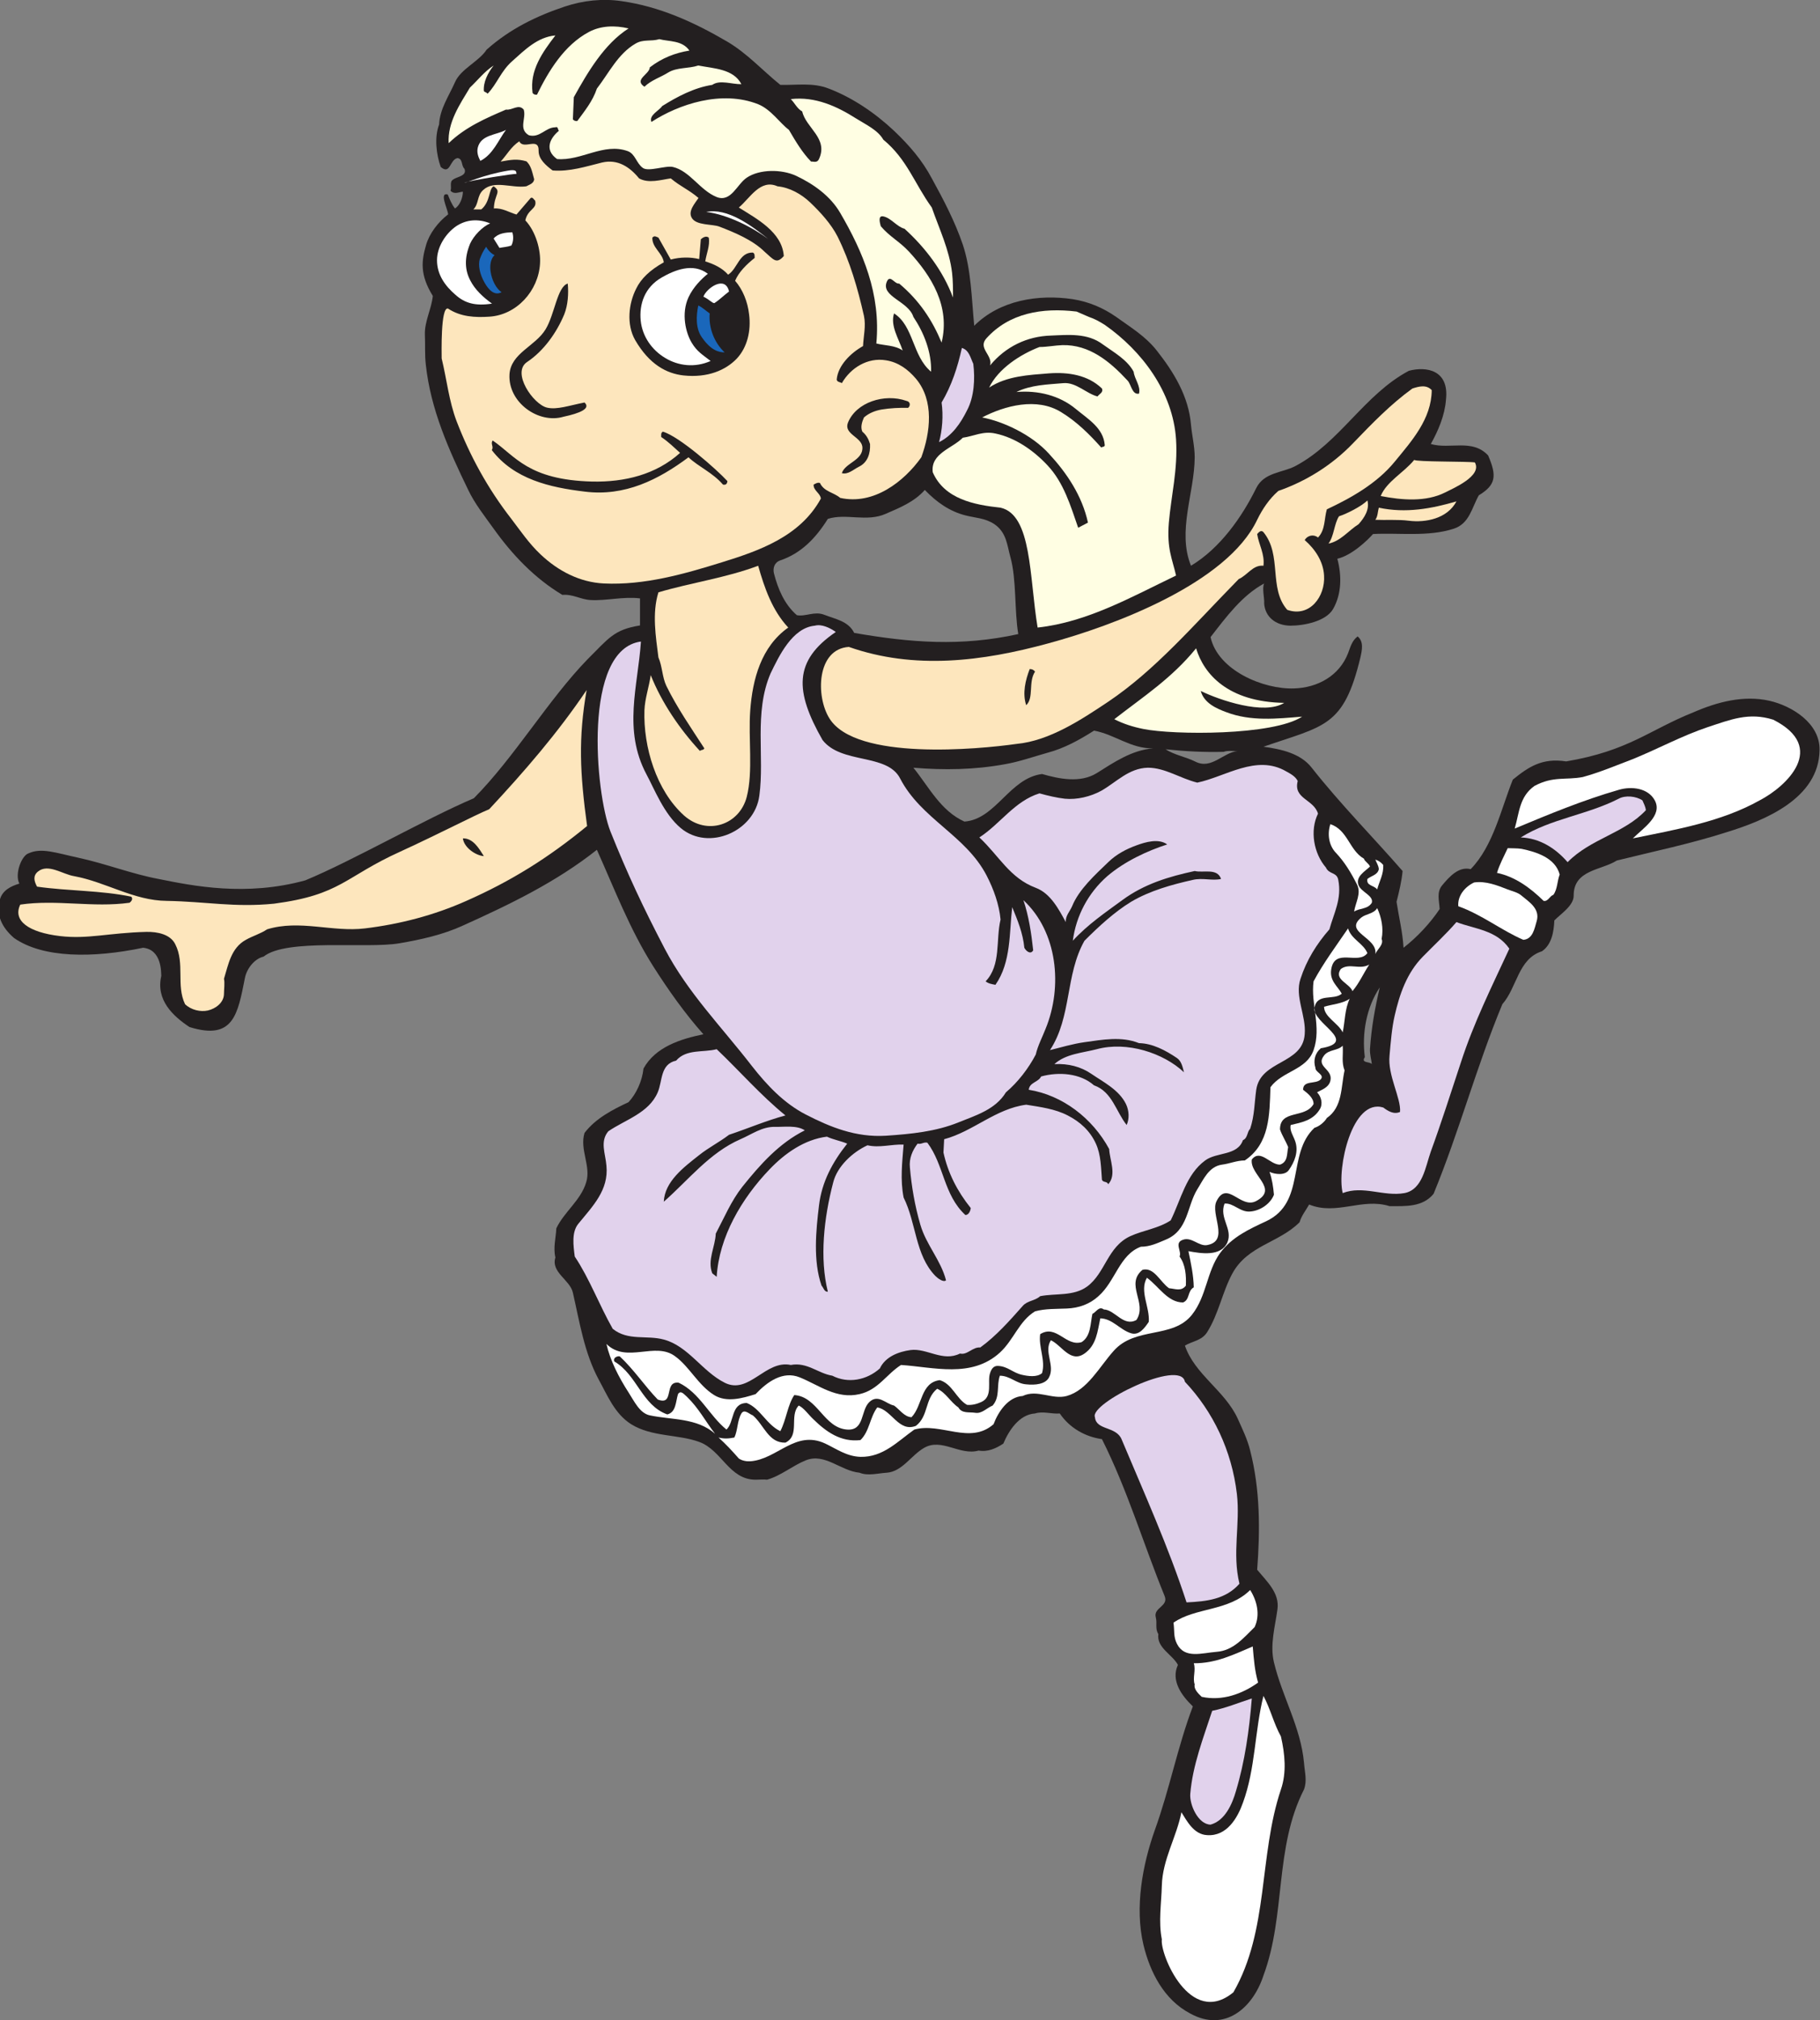
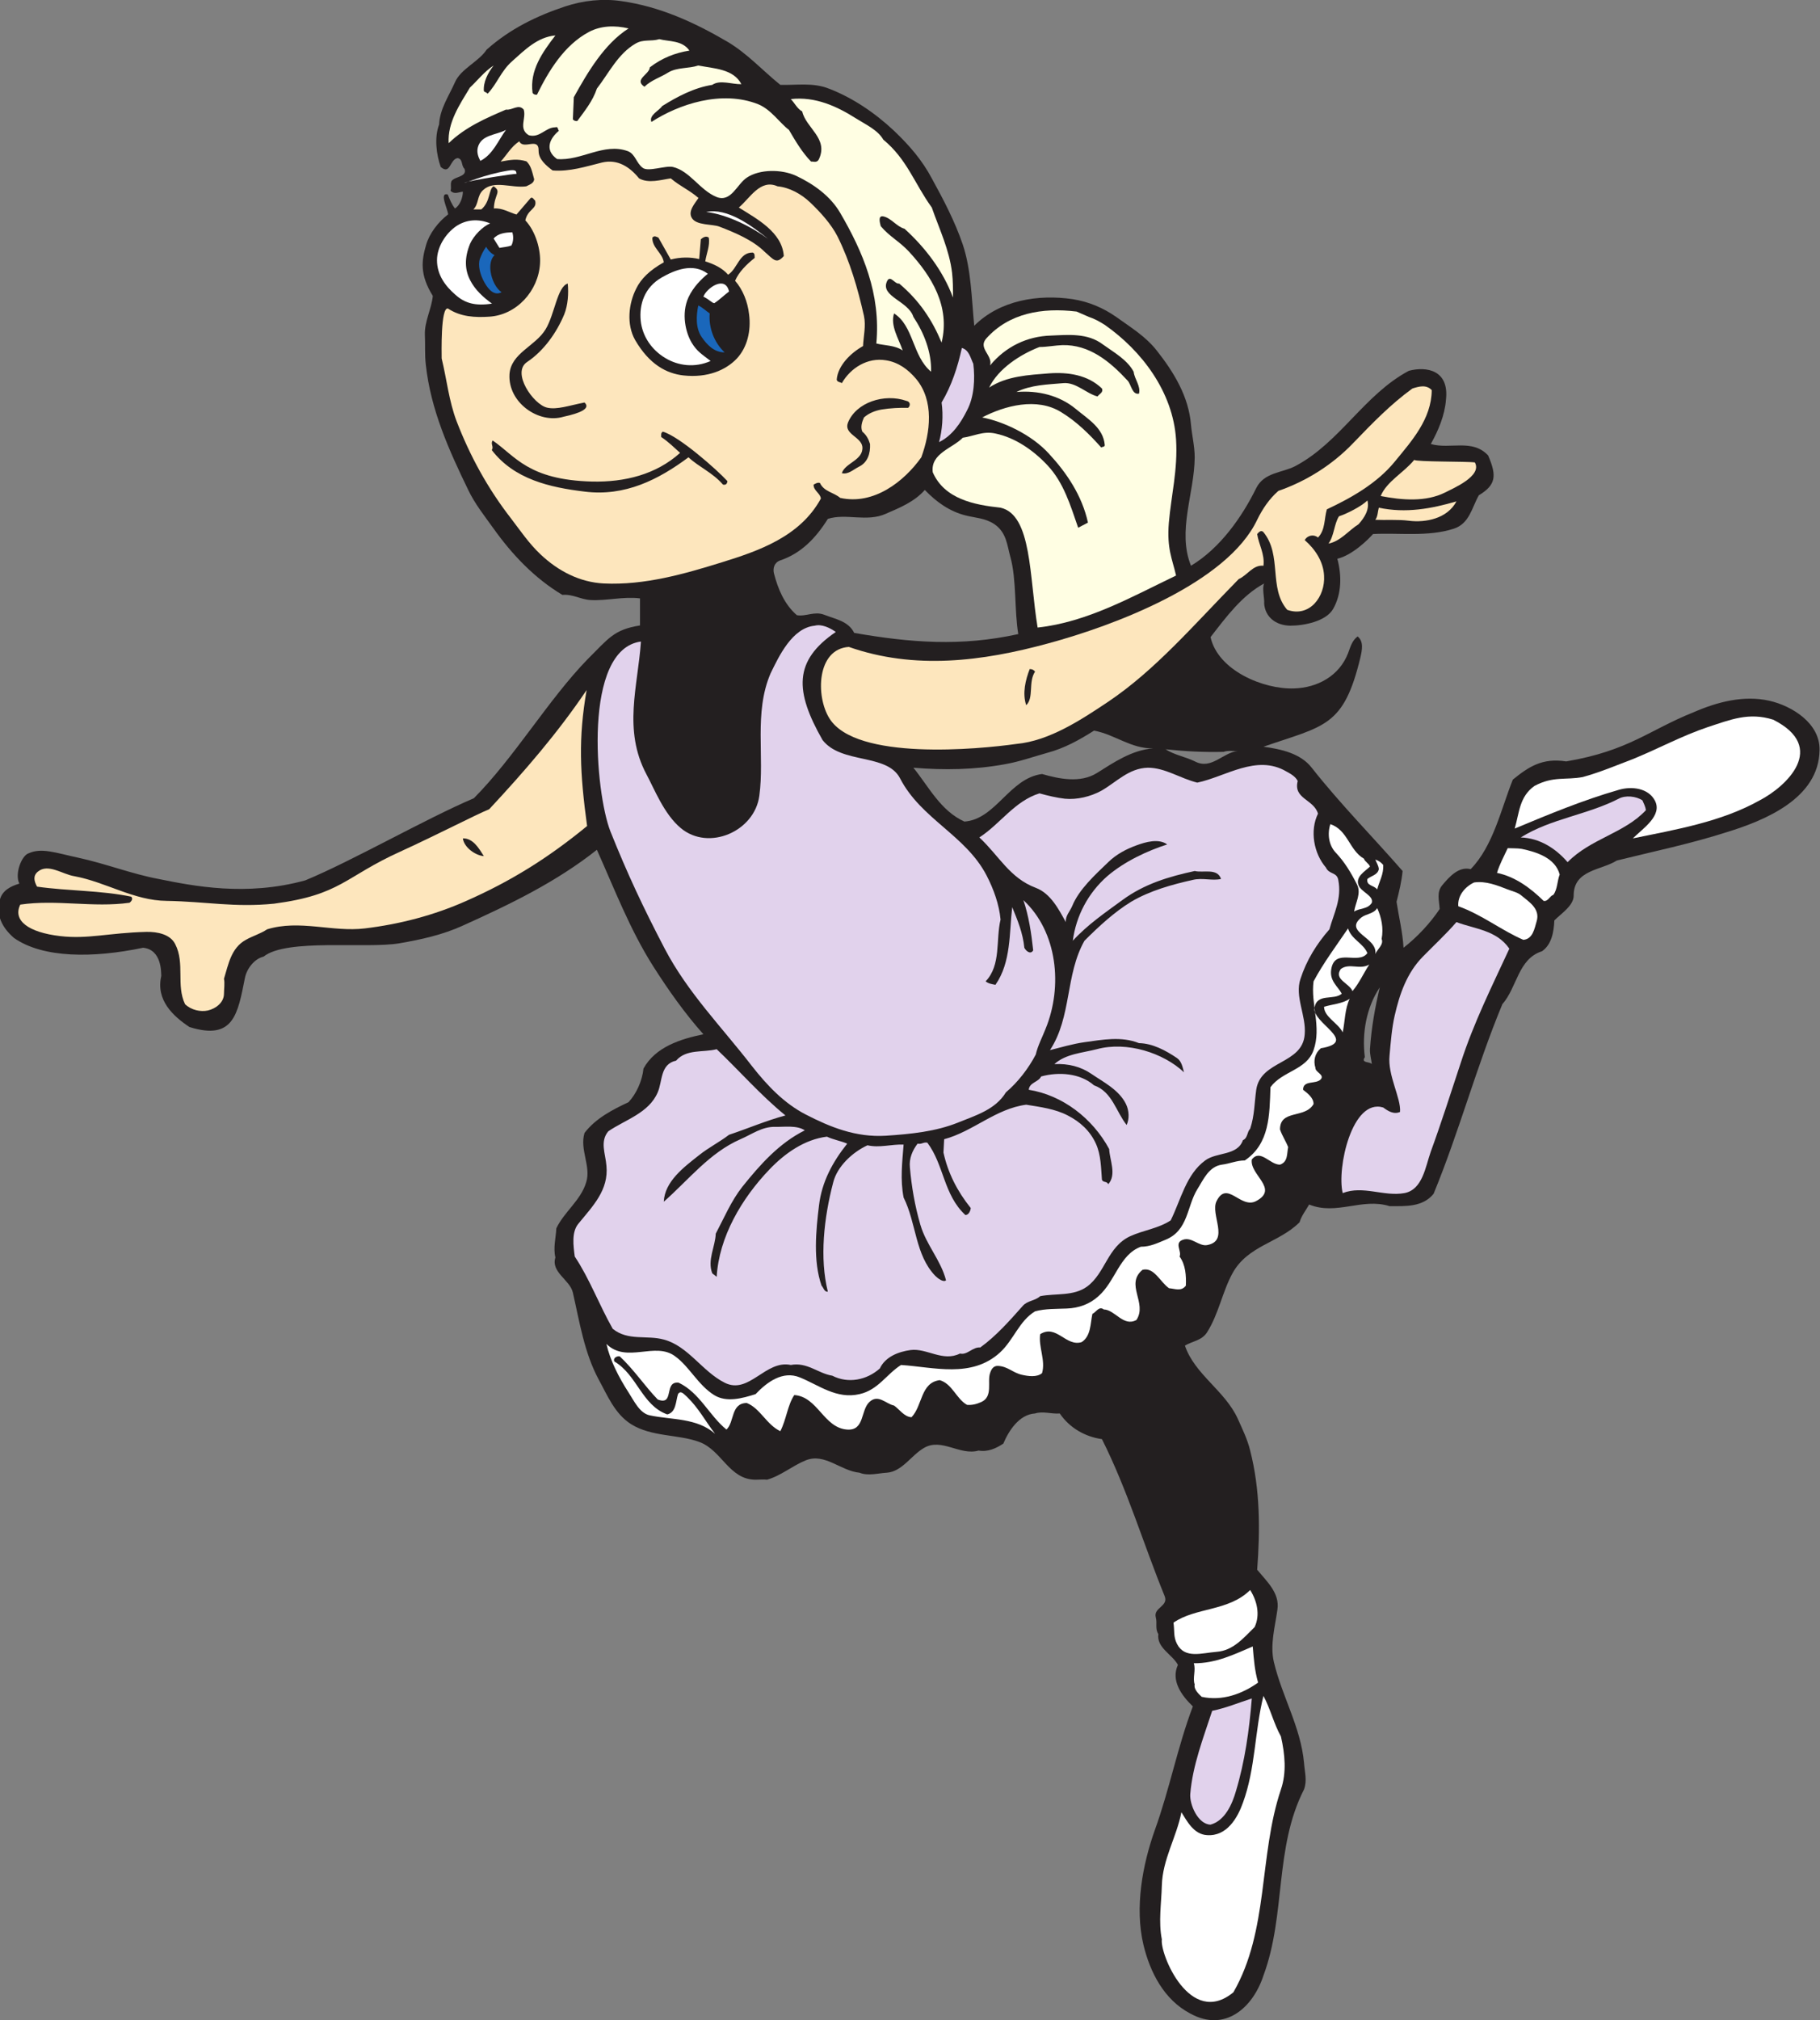
<svg xmlns="http://www.w3.org/2000/svg" viewBox="0 0 749.467 831.387" height="831.387" width="749.467" xml:space="preserve" id="svg2" version="1.1">
  <rect x="0" y="0" width="749.467" height="831.387" fill="#808080" stroke="none" />
  <defs id="defs6" />
  <g transform="matrix(1.333,0,0,-1.333,0,831.387)" id="g10">
    <g transform="scale(0.1)" id="g12">
      <path id="path14" style="fill:#231f20;fill-opacity:1;fill-rule:evenodd;stroke:none" d="m 1920.24,6233.43 c 116.64,-16.56 222.48,-64.08 326.88,-125.28 61.92,-36.72 106.56,-87.12 163.44,-133.2 49.68,-1.44 100.8,7.92 149.76,-11.52 73.44,-28.08 142.56,-74.88 201.6,-130.32 47.52,-45.36 86.4,-90 116.63,-146.88 36.01,-65.52 71.29,-132.48 95.77,-204.48 25.91,-77.04 27.36,-168.48 35.28,-250.56 79.2,79.2 198,97.92 304.56,82.08 49.68,-7.92 93.61,-26.64 133.91,-54.72 43.93,-31.68 90,-59.04 125.29,-103.68 54,-68.4 98.64,-142.56 105.84,-228.96 2.88,-32.4 11.52,-66.96 11.52,-100.8 -0.72,-110.88 -54.72,-227.52 -11.52,-334.8 90,53.99 157.68,150.48 201.6,239.76 24.48,48.96 79.92,46.8 120.24,67.68 138.24,72.72 213.12,221.04 351.36,294.48 54.72,14.4 125.28,2.16 114.48,-90 -3.6,-47.52 -23.77,-95.04 -46.8,-136.08 59.76,-17.28 128.16,17.28 177.12,-35.28 28.08,-64.8 23.03,-91.44 -28.8,-123.12 -21.6,-38.16 -28.8,-87.12 -77.04,-102.96 -79.2,-25.92 -169.92,-12.24 -249.84,-16.56 -15.13,-17.28 -64.08,-65.52 -110.16,-76.32 13.68,-51.12 13.68,-108 -12.96,-154.8 -21.6,-38.16 -89.28,-51.84 -132.48,-51.84 -45.36,0.72 -77.76,27.36 -80.64,68.4 1.44,16.56 -7.21,47.52 0,61.92 -68.4,-36.72 -118.08,-104.4 -165.6,-165.6 22.32,-102.24 162.72,-162 258.48,-158.4 71.28,2.16 138.96,38.16 166.32,108.72 7.2,18.72 11.52,38.16 29.52,51.84 19.44,-15.84 13.68,-42.48 8.64,-64.8 -51.84,-215.28 -110.16,-210.24 -299.53,-275.76 53.28,-7.2 114.49,-20.16 149.05,-64.8 87.84,-111.61 194.4,-219.6 280.8,-318.96 -2.88,-30.96 -10.8,-64.08 -18.72,-95.04 7.2,-47.52 18.72,-92.88 21.6,-141.84 42.48,33.12 82.8,76.32 111.6,119.52 -1.44,26.64 -10.08,51.84 7.92,73.44 21.6,25.92 51.12,59.04 87.84,49.68 69.84,71.28 94.32,187.2 130.32,276.48 48.96,39.6 90.72,67.68 164.88,56.16 194.4,33.12 254.88,96.48 393.83,151.92 72.73,31.68 154.81,53.28 234.01,35.28 69.83,-15.84 156.96,-69.84 154.8,-152.64 -2.16,-149.04 -169.2,-216.72 -285.84,-252.72 -112.32,-36 -226.8,-59.76 -340.56,-87.84 -46.8,-30.24 -133.92,-28.08 -133.2,-108.72 0,-30.96 -40.31,-56.16 -59.76,-76.33 -1.45,-35.99 -8.64,-74.87 -38.16,-95.04 -74.16,-23.75 -76.32,-110.87 -122.39,-163.43 -79.93,-192.24 -133.21,-393.12 -212.41,-585.36 -33.84,-41.76 -87.12,-38.17 -136.08,-38.17 -84.96,26.64 -164.16,-29.51 -248.4,5.05 -10.08,-18.01 -23.76,-34.56 -29.52,-54.72 -64.08,-64.08 -159.84,-71.28 -207.36,-157.68 -31.68,-58.32 -42.48,-125.28 -78.48,-182.16 -16.56,-25.92 -46.08,-27.36 -68.4,-41.04 30.24,-89.28 123.84,-138.96 163.44,-226.08 14.4,-32.4 29.52,-62.64 38.16,-97.93 30.96,-120.95 30.96,-245.51 21.6,-367.91 30.24,-36.73 69.84,-72 62.64,-122.4 -7.2,-53.28 -23.76,-109.44 -10.8,-163.45 25.2,-105.837 82.8,-200.153 92.88,-310.309 2.16,-29.524 10.08,-54.727 0,-82.078 C 3936.24,531.75 3972.96,325.832 3903.11,137.91 3870.72,38.547 3784.32,-38.496 3677.04,20.547 3595.68,63.027 3552.48,148.711 3532.32,232.949 c -27.36,115.196 -2.88,246.961 35.28,354.239 45.36,125.285 69.84,255.593 117.36,381.601 -35.28,33.841 -68.4,79.921 -46.08,128.151 -17.28,32.41 -66.24,52.57 -60.48,95.05 -10.8,17.28 -2.88,32.4 -7.92,51.84 -7.92,30.24 40.32,33.84 27.36,65.52 -65.52,160.56 -114.48,326.88 -193.68,484.56 -51.12,7.19 -99.36,33.83 -130.32,79.2 -25.92,-2.16 -51.84,7.91 -76.32,0 -48.97,-2.89 -81.36,-53.29 -97.92,-92.89 -22.33,-15.11 -48.96,-26.63 -76.32,-21.6 -58.32,-16.55 -114.48,40.33 -169.2,7.93 -39.6,-23.04 -66.96,-72.72 -114.48,-76.33 -26.64,-1.43 -58.32,-10.79 -84.24,0 -59.04,5.76 -107.28,61.93 -166.32,38.17 -41.04,-16.57 -76.32,-47.52 -119.52,-59.76 -9.36,1.44 -23.76,0 -35.28,0 -82.08,0 -104.4,91.44 -174.24,116.64 -64.08,23.76 -146.88,15.12 -210.24,54.72 -51.12,32.4 -73.44,89.28 -100.8,138.96 -43.92,82.07 -58.32,175.68 -79.2,267.11 -8.64,39.6 -68.4,62.65 -54,108.73 -7.2,30.24 1.44,59.76 2.88,90 24.48,51.12 75.6,86.4 92.16,141.84 15.84,49.68 -20.88,101.51 -5.04,152.64 34.56,45.36 87.12,72 136.08,95.03 23.76,25.92 41.76,64.09 46.08,103.69 36.72,66.96 115.2,91.44 185.04,105.84 -57.6,64.8 -108,136.08 -154.8,209.52 -72.72,114.48 -119.52,238.32 -174.24,360 -125.28,-99.36 -268.56,-168.48 -414,-234 -61.2,-28.08 -128.88,-43.2 -196.56,-54.72 -100.8,-17.28 -348.481,15.84 -419.04,-41.04 -28.082,-6.48 -51.84,-36.72 -57.601,-65.52 -22.321,-111.61 -34.563,-194.4 -171.36,-151.92 -51.121,33.84 -104.402,83.52 -87.121,157.68 -0.718,10.08 2.16,81.35 -56.16,87.12 -154.797,-32.4 -309.598,-32.4 -398.879,30.24 -36.719,31.68 -57.598,72 -43.199,119.52 7.922,27.36 33.121,40.32 59.762,48.24 -15.121,30.24 7.195,87.12 28.797,93.6 39.601,18 83.519,1.44 153.359,-13.68 83.52,-18 166.32,-50.4 247.684,-65.52 106.554,-21.6 270.714,-54.72 453.597,-4.32 144.721,59.76 370.081,189.36 520.561,253.44 125.28,126 229.68,303.84 351.36,429.12 64.8,64.08 80.64,91.44 162,104.4 v 83.52 c -51.12,6.48 -104.4,-7.92 -152.64,-5.04 -30.24,1.44 -54.72,18.72 -87.12,15.84 -85.68,51.12 -154.8,123.84 -212.4,204.48 -27.36,38.16 -58.32,77.04 -78.48,119.51 -59.76,123.13 -115.92,247.69 -131.04,386.65 -3.6,30.96 -1.44,62.64 -2.88,92.88 -1.44,40.32 20.88,80.64 24.48,119.52 -41.04,66.24 -34.56,109.44 -20.88,156.96 10.08,35.28 36.72,70.56 68.4,95.04 -2.88,19.44 -28.08,68.4 -1.44,61.2 6.48,-15.12 11.52,-29.52 22.32,-43.2 15.84,9.36 24.48,34.56 24.48,51.83 -13.68,-1.43 -26.64,-9.35 -38.16,2.89 3.6,11.52 -1.44,18 2.88,29.52 10.08,15.12 49.68,12.96 40.32,38.16 -10.8,9.36 -4.32,30.96 -21.6,33.12 -24.48,-4.32 -21.6,-53.28 -51.84,-27.36 -13.68,38.16 -20.16,90.72 -5.04,131.04 2.16,48.24 30.24,87.84 48.96,130.32 18,41.76 73.44,63.36 97.92,100.8 72.72,64.8 155.52,104.4 241.92,133.2 56.16,18.72 116.64,25.2 174.96,16.56 z m 1061.99,-1587.6 c 30.25,-7.92 61.21,-7.92 90,-27.36 37.45,-25.92 38.9,-64.8 48.97,-100.8 19.44,-69.12 12.24,-166.32 24.48,-238.32 -176.4,-38.88 -332.64,-26.64 -506.88,3.6 -18,36.72 -58.32,42.48 -92.88,56.16 -30.24,11.52 -56.88,-6.48 -84.24,-1.44 -38.88,33.84 -58.32,81.36 -70.56,128.16 -4.32,16.56 0.72,34.56 19.44,41.04 64.08,21.6 109.44,68.4 146.88,128.16 56.16,18 120.24,-10.8 179.28,15.84 43.2,18.72 87.84,36.72 120.24,73.43 36.72,-38.15 77.04,-66.23 125.27,-78.47 z m 580.33,-719.28 c -66.24,-5.04 -122.4,-43.92 -174.24,-76.32 -51.12,-31.68 -116.64,-18 -169.2,-2.88 -100.8,-12.96 -142.56,-139.68 -239.76,-146.88 -73.44,33.12 -109.44,106.56 -157.68,166.32 94.32,-7.92 188.64,-6.48 282.96,10.8 45.36,7.92 87.12,23.04 131.04,35.28 51.84,13.68 98.64,39.6 144,68.4 64.08,-11.52 113.76,-56.16 182.88,-54.72 z m 217.44,-10.8 c 12.96,5.04 32.4,1.44 43.92,2.88 -46.08,-5.04 -81.36,-58.32 -131.04,-33.12 -30.24,15.12 -64.08,20.16 -92.16,38.16 61.21,-6.48 118.08,-9.37 179.28,-7.92 z m 452.16,-918 c -0.72,-15.84 4.32,-32.4 5.76,-46.08 -6.48,8.64 -34.56,2.16 -21.6,21.6 -9.36,72.71 4.32,152.64 46.08,215.28 -14.4,-61.92 -25.92,-123.84 -30.24,-190.8 v 0" />
      <path id="path16" style="fill:#fffee3;fill-opacity:1;fill-rule:evenodd;stroke:none" d="m 1941.84,6149.19 c -75.6,-48.24 -126.72,-136.08 -169.2,-212.4 l -2.88,-68.4 c 3.6,-4.32 8.64,-5.76 13.68,-5.04 23.04,31.68 47.52,61.2 60.48,100.08 36.72,47.52 65.52,108 119.52,138.96 24.48,14.4 46.8,5.76 73.44,13.68 29.52,-7.92 70.56,-2.88 92.88,-35.28 -44.64,-7.2 -84.96,-23.04 -122.4,-51.84 -0.72,-21.6 -50.4,-37.44 -16.56,-59.76 21.6,20.88 49.68,28.8 73.44,43.92 27.36,16.56 62.64,11.52 92.88,21.6 47.52,-9.36 108.72,-10.08 133.2,-57.6 -29.52,-0.72 -66.24,14.4 -90,-2.16 -56.16,-8.64 -108.72,-36.72 -154.8,-65.52 -9.36,-14.4 -41.76,-28.08 -33.12,-48.96 84.24,54.71 216.72,99.36 329.76,54.71 40.32,-16.55 66.24,-57.59 95.04,-79.19 20.16,-34.56 41.04,-69.84 68.4,-97.92 7.92,0.72 18.72,-5.04 24.48,7.92 29.52,64.08 -40.32,95.76 -51.84,146.88 -15.84,8.64 -23.04,25.92 -35.28,38.16 75.6,8.64 142.56,-22.32 201.6,-59.76 29.52,-18.72 66.96,-35.28 84.24,-65.52 73.44,-60.48 96.48,-136.08 149.75,-209.52 23.05,-66.24 54.01,-129.6 62.65,-201.6 2.88,-26.64 2.88,-48.24 2.88,-76.32 -30.97,82.8 -85.68,154.08 -149.76,212.4 -24.48,6.48 -41.04,33.12 -65.52,38.16 -18,3.6 -10.08,-21.6 -7.92,-30.24 28.08,-33.12 56.88,-46.08 87.12,-78.49 69.12,-74.87 128.16,-168.47 100.8,-280.79 -28.8,69.12 -68.4,129.6 -131.04,182.16 -14.4,-2.16 -28.08,29.52 -38.16,5.76 -19.44,-46.08 66.96,-59.76 82.08,-108.72 33.12,-49.68 56.16,-108.72 54.71,-169.2 -58.31,48.24 -53.28,141.12 -114.47,180 -12.24,-38.16 14.4,-77.76 26.64,-114.48 -23.76,16.56 -56.16,15.12 -81.36,21.6 14.4,152.64 -41.76,283.67 -111.6,403.2 -30.24,51.84 -81.36,88.56 -136.08,114.48 -45.36,20.88 -113.04,20.88 -152.64,-5.76 -30.24,-20.16 -48.24,-77.04 -92.88,-59.76 -51.84,20.88 -82.8,80.64 -135.36,92.88 -23.04,5.04 -75.6,-15.84 -92.88,-2.88 -20.16,14.4 -23.04,43.2 -46.8,51.84 -74.16,26.64 -143.28,-30.96 -218.16,-24.48 -39.6,28.08 -22.32,64.08 5.76,87.12 -3.6,3.6 -2.16,14.4 -10.8,10.8 -30.96,0 -47.52,-33.84 -82.08,-24.48 -33.12,19.44 -7.2,52.56 -15.84,79.2 -15.84,18.72 -35.28,-2.88 -54.72,0 -61.92,-26.64 -124.56,-53.28 -177.12,-103.68 -3.6,64.08 33.84,118.8 65.52,171.36 24.48,23.04 44.64,49.68 73.44,68.4 -18,-23.04 -32.4,-51.12 -30.24,-79.2 3.6,-3.6 8.64,-3.6 11.52,-7.92 28.8,29.52 41.04,69.84 76.32,100.8 38.88,34.56 77.76,74.16 133.2,79.2 -40.32,-52.56 -79.92,-108 -70.56,-177.12 2.88,-5.04 7.92,-6.48 13.68,-5.76 35.28,72 83.52,152.64 160.56,193.68 36.72,19.44 79.92,20.88 122.4,10.8 v 0" />
      <path id="path18" style="fill:#ffffff;fill-opacity:1;fill-rule:evenodd;stroke:none" d="m 1563.12,5835.99 c -23.76,-31.69 -39.6,-75.6 -79.2,-95.76 -6.48,12.24 -11.52,25.92 -7.92,41.04 10.08,40.32 56.88,38.16 87.12,54.72 v 0" />
      <path id="path20" style="fill:#ffffff;fill-opacity:1;fill-rule:evenodd;stroke:none" d="m 1568.16,5709.99 c 30.96,5.76 25.92,-5.04 27.36,-10.08 -3.6,2.16 -134.64,-18.72 -160.56,-26.64 6.48,-1.44 54.72,23.04 133.2,36.72 v 0" />
      <path id="path22" style="fill:#ffffff;fill-opacity:1;fill-rule:evenodd;stroke:none" d="m 2372.4,5499.75 c -51.12,37.44 -127.44,75.6 -190.8,82.8 65.52,13.68 140.4,-42.48 190.8,-82.8 v 0" />
      <path id="path24" style="fill:#ffffff;fill-opacity:1;fill-rule:evenodd;stroke:none" d="m 1514.16,5547.27 c -23.76,-10.08 -50.4,-37.44 -61.92,-62.64 -18.72,-45.36 -15.84,-82.8 0.72,-113.76 14.4,-28.08 38.88,-51.12 66.96,-71.28 -50.4,-7.92 -83.52,0.72 -113.04,27.36 -30.96,26.64 -56.88,61.2 -56.88,106.56 0,41.04 26.64,82.08 58.32,104.4 31.68,21.6 69.12,24.48 105.84,9.36 v 0" />
      <path id="path26" style="fill:#ffffff;fill-opacity:1;fill-rule:evenodd;stroke:none" d="m 1582.56,5519.91 c 4.32,-12.24 3.6,-29.52 -2.88,-41.04 -12.24,-4.32 -25.92,-5.04 -36.72,-7.2 l -18,28.8 c 13.68,16.56 37.44,18.72 57.6,19.44 v 0" />
      <path id="path28" style="fill:#1a67bb;fill-opacity:1;fill-rule:evenodd;stroke:none" d="m 1527.84,5449.35 c -12.24,-11.52 -15.12,-31.68 -12.24,-51.12 3.6,-25.92 17.28,-52.56 33.84,-63.36 -22.32,-12.24 -40.32,7.92 -52.56,29.52 -14.4,25.2 -20.88,54 -14.4,73.44 5.04,12.96 9.36,23.04 19.44,37.44 4.32,-9.36 15.84,-21.6 25.92,-25.92 v 0" />
      <path id="path30" style="fill:#ffffff;fill-opacity:1;fill-rule:evenodd;stroke:none" d="m 2186.64,5391.75 c -19.44,-15.84 -44.64,-40.32 -59.76,-72.72 -23.04,-50.4 -8.64,-109.44 10.08,-140.4 16.56,-27.36 32.4,-36 58.32,-56.16 -48.96,-21.6 -100.08,-15.12 -140.4,9.36 -41.04,24.48 -70.56,66.24 -75.6,115.2 -5.04,51.12 12.24,102.96 64.8,133.2 38.88,22.32 96.48,46.8 142.56,11.52 v 0" />
      <path id="path32" style="fill:#ffffff;fill-opacity:1;fill-rule:evenodd;stroke:none" d="m 2252.16,5337.03 c -18.72,-14.4 -31.68,-27.36 -45.36,-36 -7.92,0.72 -13.68,10.08 -33.84,20.16 10.08,26.64 67.68,66.96 79.2,15.84 v 0" />
      <path id="path34" style="fill:#1a67bb;fill-opacity:1;fill-rule:evenodd;stroke:none" d="m 2192.4,5269.35 c -3.6,-43.92 13.68,-90 46.08,-120.24 -32.4,0 -54,23.04 -70.56,46.8 -19.44,28.08 -17.28,66.24 -10.8,97.92 12.96,-5.76 25.2,-18 35.28,-24.48 v 0" />
      <path id="path36" style="fill:#fffee3;fill-opacity:1;fill-rule:evenodd;stroke:none" d="m 3363.84,5258.55 c 17.29,-5.76 33.12,-14.4 48.96,-24.48 114.47,-79.92 210.96,-207.36 220.31,-354.24 5.77,-92.88 -15.11,-172.8 -22.31,-257.04 -6.48,-80.64 10.8,-111.6 22.31,-162.72 -136.79,-65.52 -274.31,-144 -427.67,-160.56 -25.92,156.24 -17.28,347.76 -114.48,370.08 -81.36,8.64 -173.52,26.64 -209.52,109.44 -7.2,58.32 60.49,73.44 92.88,106.56 33.12,4.32 62.64,21.6 100.8,12.96 61.92,-12.96 118.08,-52.56 160.56,-97.92 50.39,-53.28 71.28,-124.56 95.04,-192.96 10.08,5.04 20.16,10.8 30.24,15.84 -18,82.8 -65.52,153.36 -120.24,212.4 -54,59.76 -142.56,100.08 -206.64,112.32 69.12,36 169.2,63.36 244.8,15.84 47.51,-28.8 88.56,-69.84 123.12,-108.72 3.6,2.88 11.52,1.44 10.8,7.92 -4.32,52.56 -51.84,79.92 -90,111.6 -49.69,41.04 -115.92,57.6 -182.88,51.84 45.36,22.32 96.47,23.04 144.72,27.36 39.6,3.6 71.28,-32.4 105.84,-41.04 5.76,7.92 18.72,12.24 13.68,24.48 -43.2,41.76 -103.68,51.12 -163.44,46.79 -62.65,-5.03 -130.32,-7.91 -185.04,-43.91 28.08,58.32 95.76,102.24 155.52,125.28 23.76,0 48.24,5.04 70.56,5.76 83.52,2.16 146.88,-50.4 201.6,-109.44 11.52,-12.24 13.68,-44.64 35.28,-40.32 5.75,23.76 -13.68,43.92 -16.56,67.68 -20.15,37.44 -61.2,59.76 -95.04,84.24 -47.52,36 -107.28,29.52 -160.56,27.36 -73.44,-2.16 -139.68,-33.84 -187.93,-92.16 9.37,31.68 -39.59,53.28 -10.78,84.24 69.83,77.04 171.35,95.04 277.91,82.08 l 38.16,-16.56 v 0" />
      <path id="path38" style="fill:#e1d2ec;fill-opacity:1;fill-rule:evenodd;stroke:none" d="m 3006.72,5113.83 c 5.76,-46.08 2.88,-102.24 -19.45,-144 -19.43,-38.88 -45.34,-77.76 -86.39,-97.92 10.08,36.72 13.68,81.36 7.92,122.39 30.96,51.85 49.68,109.45 62.64,168.49 22.32,-6.48 26.63,-30.96 35.28,-48.96 v 0" />
      <path id="path40" style="fill:#fde6bd;fill-opacity:1;fill-rule:evenodd;stroke:none" d="m 4556.16,4809.27 c 23.76,-41.76 -66.96,-79.92 -92.16,-92.88 -59.04,-29.52 -132.48,-23.76 -198.72,-10.8 18.72,45.36 70.56,71.28 103.68,111.6 5.04,-6.48 164.88,-4.32 187.2,-7.92 v 0" />
      <path id="path42" style="fill:#fde6bd;fill-opacity:1;fill-rule:evenodd;stroke:none" d="m 4196.88,4618.47 c -30.24,-18.72 -55.44,-52.56 -92.88,-59.76 17.28,23.04 17.28,60.48 32.39,84.24 24.49,7.92 69.85,30.96 87.85,48.96 7.2,-27.36 -8.64,-52.56 -27.36,-73.44 v 0" />
      <path id="path44" style="fill:#fde6bd;fill-opacity:1;fill-rule:evenodd;stroke:none" d="m 4499.28,4689.03 c -28.08,-53.28 -95.04,-66.24 -146.88,-59.76 -33.12,4.32 -72.72,1.44 -103.68,2.88 7.92,10.8 7.2,25.2 10.8,37.44 83.52,-18 163.44,-2.88 239.76,19.44 v 0" />
-       <path id="path46" style="fill:#fde6bd;fill-opacity:1;fill-rule:evenodd;stroke:none" d="m 2435.04,4299.51 c -83.52,-59.04 -110.16,-159.12 -117.36,-255.6 -6.48,-87.12 9.36,-187.93 -10.8,-267.12 -22.32,-86.4 -122.4,-120.96 -193.68,-57.6 -85.68,77.04 -126,211.68 -122.4,324.72 1.44,36.72 14.4,72.72 19.44,108.72 33.84,-84.96 89.28,-166.32 151.92,-234 4.32,4.32 10.8,1.44 13.68,7.92 -39.6,61.2 -84.24,125.28 -117.36,192.96 -12.96,27.36 -12.24,59.76 -24.48,87.84 -7.92,63.36 -20.16,136.08 0,200.88 102.24,30.24 208.8,44.64 308.16,82.08 19.44,-68.4 43.2,-137.52 92.88,-190.8 v 0" />
      <path id="path48" style="fill:#e1d2ec;fill-opacity:1;fill-rule:evenodd;stroke:none" d="m 2581.92,4285.83 c -131.04,-89.28 -126.72,-182.88 -41.04,-333.36 58.32,-75.6 199.44,-40.32 239.76,-118.8 64.8,-125.28 202.32,-174.96 267.13,-299.52 22.31,-43.2 38.87,-90 43.19,-136.08 -15.12,-63.36 2.15,-140.4 -46.08,-190.8 8.64,-7.2 19.44,-8.64 30.24,-10.8 48.96,69.84 42.48,161.28 51.84,239.76 16.56,-40.32 33.12,-79.92 37.43,-125.28 5.05,-10.08 19.45,-22.32 27.37,-7.92 -5.76,53.28 -13.69,105.84 -30.24,154.8 105.12,-97.2 122.4,-266.4 68.4,-397.44 -10.08,-25.92 -23.76,-51.12 -30.24,-79.2 -22.32,-42.48 -54.72,-84.96 -92.16,-116.64 -32.4,-53.28 -93.6,-71.28 -146.88,-92.88 -69.12,-28.08 -146.88,-36.01 -223.92,-41.04 -92.88,-5.75 -172.08,26.64 -247.68,65.52 -66.96,34.56 -119.52,90 -166.32,149.76 -92.88,120.24 -198,226.08 -269.28,362.16 -67.68,129.6 -115.2,231.12 -167.76,362.16 -46.8,118.8 -86.4,562.32 94.32,586.08 -9.36,-138.24 -56.16,-272.88 17.28,-410.4 24.48,-45.36 54,-122.4 105.84,-165.6 86.4,-72 228.24,-10.08 242.64,100.08 16.56,120.96 -17.28,256.32 34.56,377.28 25.92,53.28 66.96,141.12 136.8,147.6 20.88,5.76 46.8,-6.48 64.8,-19.44 v 0" />
-       <path id="path50" style="fill:#fffee3;fill-opacity:1;fill-rule:evenodd;stroke:none" d="m 3967.2,4066.95 c -61.92,-38.88 -200.16,8.64 -257.76,36.72 10.08,-37.44 48.24,-54 79.2,-65.52 75.6,-28.8 155.52,-20.16 234,-13.68 -90,-59.04 -397.44,-56.88 -490.32,-38.16 -32.4,6.48 -61.92,15.84 -90.01,30.24 90.73,70.56 177.13,126 252.73,218.88 23.76,-79.2 97.92,-165.6 272.16,-168.48 v 0" />
      <path id="path52" style="fill:#ffffff;fill-opacity:1;fill-rule:evenodd;stroke:none" d="m 5436,3765.98 c -118.08,-66.23 -257.76,-90 -391.68,-117.35 30.97,30.96 92.88,70.56 67.68,117.35 -20.16,37.45 -70.56,44.65 -111.6,32.41 -110.17,-31.68 -216.01,-75.6 -321.12,-119.52 14.4,49.68 14.4,98.64 61.2,131.76 58.32,30.96 95.76,17.28 149.04,27.36 52.56,14.4 103.68,36 154.8,55.44 77.76,31.68 151.92,72 231.12,98.64 70.56,23.04 126.72,46.8 202.33,23.04 169.91,-85.68 40.31,-206.64 -41.77,-249.13 v 0" />
      <path id="path54" style="fill:#e1d2ec;fill-opacity:1;fill-rule:evenodd;stroke:none" d="m 4008.96,3825.75 c -14.4,-55.44 49.68,-56.16 62.64,-100.8 -25.92,-52.56 -12.96,-123.12 24.47,-166.32 9.37,-21.6 33.85,-13.68 38.17,-38.16 11.52,-58.32 -13.68,-102.96 -27.36,-152.64 -39.61,-45.36 -70.56,-95.04 -89.28,-152.65 -18.72,-54.71 18,-113.75 12.96,-171.35 -6.48,-93.61 -136.08,-79.2 -149.76,-171.36 -5.76,-41.04 -5.04,-79.2 -18.72,-120.24 -10.08,-10.08 -7.2,-28.8 -22.32,-35.29 -17.28,-48.95 -80.64,-35.99 -116.65,-62.64 -59.03,-43.2 -74.87,-120.95 -106.55,-185.03 -38.16,-25.2 -84.24,-30.23 -125.28,-48.96 -70.56,-33.12 -76.32,-113.76 -133.21,-155.52 -41.75,-30.24 -96.47,-20.16 -144.71,-29.52 -16.56,-15.13 -38.88,-12.97 -54,-30.24 -39.6,-44.64 -82.09,-92.88 -131.04,-128.16 -23.76,2.17 -40.32,-24.48 -62.64,-18.73 -53.28,-26.64 -102.24,17.29 -152.64,10.81 -36.72,-5.04 -77.76,-20.16 -95.04,-56.88 -40.32,-36.01 -97.92,-47.52 -146.88,-22.32 -44.64,7.19 -77.04,42.48 -128.16,33.12 -78.48,16.56 -128.88,-92.88 -204.48,-54.73 -69.84,35.29 -112.32,113.05 -187.92,133.21 -53.28,14.4 -110.16,-5.04 -157.68,33.12 -41.76,73.44 -72,155.52 -117.36,223.2 -4.32,33.83 -10.08,74.88 10.8,100.8 45.36,55.44 94.32,104.4 87.12,179.28 -2.88,37.43 -20.88,74.88 5.76,106.55 52.56,36.01 125.28,56.17 152.64,120.25 15.12,34.56 7.2,87.12 56.88,97.92 31.68,36.72 84.24,24.47 125.28,35.28 71.28,-67.68 135.36,-141.84 212.39,-204.48 -59.03,-15.84 -115.91,-40.32 -174.23,-59.76 -30.24,-23.04 -63.36,-39.6 -92.16,-62.64 -47.52,-37.44 -106.56,-81.36 -109.44,-144 76.32,66.96 141.12,151.2 236.88,192.95 35.28,15.13 66.24,38.89 106.56,38.17 28.08,-0.72 67.68,5.76 92.16,-10.8 -79.2,-39.6 -137.52,-105.12 -192.96,-174.24 -34.56,-43.91 -56.16,-95.76 -82.08,-144.72 -1.44,-40.32 -26.64,-81.36 -10.8,-122.4 l 13.68,-10.8 c 7.2,123.11 77.04,241.91 163.44,331.91 47.52,49.69 108,92.17 177.12,100.81 19.44,-9.36 42.48,-12.96 62.64,-21.6 -45.36,-56.88 -78.48,-118.08 -87.12,-190.8 -9.36,-77.04 -18.72,-171.37 7.92,-247.68 6.48,-6.48 7.92,-19.44 19.44,-18.72 -25.92,103.68 -12.24,228.24 16.56,337.68 12.24,48.96 59.04,92.88 105.84,114.47 37.44,-8.63 73.44,3.61 111.6,2.17 -4.32,-56.16 -10.8,-107.29 0,-163.45 39.6,-79.19 35.28,-177.11 97.92,-241.91 7.91,-7.92 25.2,-20.88 33.12,-13.68 -15.84,61.92 -61.2,109.44 -79.2,171.36 -17.28,59.04 -27.36,118.8 -32.4,177.12 -2.88,28.08 7.92,52.56 23.76,73.44 12.24,-2.88 18.72,5.76 30.24,2.89 51.84,-69.13 49.68,-160.57 117.35,-223.21 10.08,0 15.84,12.24 16.57,21.6 -41.76,51.84 -70.56,108.72 -84.24,171.36 l 2.16,41.03 c 89.28,23.77 159.12,94.33 253.44,106.57 44.64,-7.2 89.28,-12.96 128.16,-33.12 38.16,-19.44 69.12,-47.52 87.12,-87.12 15.84,-34.56 15.84,-74.88 18.72,-111.6 4.32,-9.37 15.12,-3.6 19.45,-13.68 26.62,29.52 4.31,74.88 2.87,108.72 -51.84,95.76 -144.72,166.32 -248.41,182.88 2.16,23.04 29.53,23.04 38.17,41.04 54.72,15.12 120.96,10.08 163.44,-27.36 56.16,-19.44 68.39,-82.08 100.8,-122.4 8.64,18.72 7.92,43.92 -2.16,64.8 -21.6,43.92 -69.84,67.68 -106.56,92.88 -32.4,22.32 -71.28,32.4 -114.49,30.24 34.57,31.68 86.41,34.56 131.05,46.08 92.88,25.2 205.92,-11.52 269.28,-71.29 -4.32,15.84 -7.2,33.85 -21.6,43.93 -35.28,23.76 -75.6,45.36 -117.36,46.07 -54,21.61 -111.6,10.81 -168.48,2.89 -36,-5.05 -72,-15.84 -106.55,-24.47 67.67,102.95 46.79,231.83 106.55,337.67 43.92,43.92 92.15,88.56 144,120.24 58.32,34.56 126.72,53.28 190.8,67.68 30.24,7.2 60.48,-3.6 87.12,2.88 -11.52,34.56 -54.72,18 -81.36,24.48 -79.92,-17.28 -155.52,-39.6 -223.92,-90 -51.12,-37.44 -107.28,-75.6 -152.64,-125.28 10.08,77.04 47.52,147.59 106.56,199.44 54,46.08 124.56,78.48 185.04,97.92 -26.64,19.44 -67.69,7.2 -95.04,-2.88 -31.68,-11.52 -61.92,-27.36 -87.11,-51.85 -40.33,-38.87 -90.73,-84.23 -111.61,-136.07 -7.2,-16.56 -20.87,-29.52 -19.44,-48.97 -21.6,38.89 -46.8,88.57 -92.88,105.84 -80.64,30.25 -113.76,99.37 -174.24,155.53 64.79,41.76 108.72,112.32 185.76,136.08 25.92,-7.2 53.28,-13.68 78.48,-16.56 37.44,-3.6 79.2,6.48 112.32,24.48 46.8,26.64 84.96,69.84 144,71.28 53.28,0 100.07,-33.12 152.64,-46.08 87.12,18 182.88,88.56 275.04,34.56 12.96,-7.2 28.08,-15.13 35.28,-29.52 v 0" />
      <path id="path56" style="fill:#e1d2ec;fill-opacity:1;fill-rule:evenodd;stroke:none" d="m 5073.84,3765.98 c 4.32,-10.07 9.36,-19.43 10.8,-30.23 -66.24,-71.28 -170.64,-87.84 -241.93,-160.57 -38.15,43.93 -87.11,74.17 -144.71,76.33 93.6,58.32 203.76,69.12 302.4,119.52 20.88,11.52 53.99,7.92 73.44,-5.05 v 0" />
      <path id="path58" style="fill:#ffffff;fill-opacity:1;fill-rule:evenodd;stroke:none" d="m 4213.44,3585.98 c 2.88,-9.35 15.84,-15.11 18.72,-24.47 -15.84,-15.12 -45.36,-30.96 -35.28,-57.6 8.64,-21.6 46.8,-31.68 41.04,-54 -12.96,-20.88 -37.44,-15.84 -54.72,-27.36 4.32,28.8 23.04,56.16 8.64,84.24 -18.73,36.72 -38.16,69.12 -65.52,97.92 -22.32,23.76 -25.92,59.04 -16.56,87.84 54,-18 58.31,-80.64 103.68,-106.57 v 0" />
      <path id="path60" style="fill:#ffffff;fill-opacity:1;fill-rule:evenodd;stroke:none" d="m 4700.88,3616.23 c 44.64,-9.36 103.68,-27.36 117.36,-79.2 -7.92,-20.16 -6.48,-44.64 -19.44,-62.64 -11.53,-3.6 -16.57,-21.6 -30.25,-18.72 -41.03,40.31 -88.55,74.88 -143.99,86.4 7.92,26.64 21.6,51.12 33.12,76.32 14.4,-0.72 29.52,0 43.2,-2.16 v 0" />
      <path id="path62" style="fill:#ffffff;fill-opacity:1;fill-rule:evenodd;stroke:none" d="m 4273.2,3566.55 c 1.44,-28.8 -12.24,-50.4 -18.72,-75.6 -9.36,12.96 -34.56,10.8 -30.24,32.4 12.24,10.08 31.68,12.24 35.28,30.24 -0.72,10.8 -7.2,20.16 -10.8,29.52 9.35,-2.88 17.28,-7.93 24.48,-16.56 v 0" />
      <path id="path64" style="fill:#ffffff;fill-opacity:1;fill-rule:evenodd;stroke:none" d="m 4657.68,3490.95 c 14.4,-5.77 30.96,-8.64 43.2,-19.44 20.88,-18 58.32,-39.6 46.08,-79.2 -6.48,-21.6 -11.52,-54.72 -41.04,-56.88 -68.4,29.52 -126.72,77.04 -200.88,103.68 -2.88,32.4 20.88,60.48 48.96,73.44 36,5.04 70.56,-8.64 103.68,-21.6 v 0" />
      <path id="path66" style="fill:#ffffff;fill-opacity:1;fill-rule:evenodd;stroke:none" d="m 4268.16,3338.31 c 7.2,-18 -12.96,-30.96 -19.44,-46.8 7.92,51.84 -98.64,66.96 -43.92,112.32 15.12,12.24 38.88,11.52 49.68,29.52 12.96,-28.08 20.16,-61.92 13.68,-95.04 v 0" />
      <path id="path68" style="fill:#e1d2ec;fill-opacity:1;fill-rule:evenodd;stroke:none" d="m 4662.71,3308.07 c -53.99,-116.64 -110.15,-228.96 -149.75,-351.36 -30.25,-91.44 -60.48,-186.49 -92.88,-275.04 -16.56,-46.79 -25.2,-117.37 -81.36,-128.16 -64.08,-11.52 -127.44,24.48 -190.8,0 -18.72,76.31 28.8,293.76 125.28,264.24 14.4,-10.81 32.4,-22.32 51.84,-13.68 3.6,42.48 -38.88,113.04 -32.4,174.24 3.6,41.04 7.2,85.67 15.84,123.12 15.13,66.24 37.44,131.76 87.12,182.16 34.56,35.28 71.28,69.12 103.68,106.55 56.88,-21.59 123.83,-24.47 163.43,-82.07 v 0" />
      <path id="path70" style="fill:#ffffff;fill-opacity:1;fill-rule:evenodd;stroke:none" d="m 4224.24,3294.39 c -28.08,-37.44 -100.08,17.28 -111.6,-48.96 -6.48,-36.72 20.16,-53.28 32.4,-76.32 -24.48,-21.6 -76.32,2.88 -84.24,-43.2 -8.64,-47.52 139.68,-105.12 19.43,-125.28 -18,-15.12 -23.75,-38.16 -16.55,-60.49 -0.72,-13.68 28.8,-20.87 16.55,-35.26 -15.11,-16.57 -54.71,-1.45 -54.71,-32.41 13.68,-10.8 32.4,-24.48 32.4,-43.92 -25.92,-46.08 -103.68,-15.84 -103.68,-78.48 6.48,-19.44 17.99,-36 25.2,-54.72 -4.32,-19.44 0,-45.36 -25.2,-54 -30.96,-0.72 -60.48,49.67 -87.12,15.84 -7.2,-47.52 84.96,-90 13.68,-128.15 -48.24,-25.93 -89.28,65.51 -122.4,0 -20.88,-40.33 41.76,-123.13 -29.52,-136.09 -25.2,-4.32 -47.52,25.92 -74.16,16.56 -28.8,-9.37 -2.88,-36 -10.8,-51.84 18.72,-25.2 20.88,-59.76 19.44,-90 -14.4,-18.72 -33.13,-9.36 -51.84,-7.92 -27.36,18.72 -46.08,66.23 -82.08,56.88 -54.72,-45.36 15.84,-102.24 -18.72,-154.8 -40.32,-22.32 -66.24,31.68 -100.8,32.4 -15.12,11.52 -23.76,-8.64 -35.28,-13.68 -6.48,-30.24 -4.32,-68.4 -33.12,-87.12 -48.96,-15.12 -77.76,56.16 -128.16,24.48 -5.76,-39.6 17.28,-80.64 5.76,-120.25 -15.84,-13.68 -43.92,-9.35 -62.64,-5.03 -28.08,6.48 -43.2,25.92 -73.44,27.36 -14.4,0.72 -20.88,-10.8 -24.49,-22.33 -9.35,-25.91 10.09,-72.71 -27.35,-89.27 -12.96,-5.76 -27.36,-10.08 -43.93,-8.64 -33.11,18.72 -45.34,64.8 -84.23,76.31 -59.76,-7.92 -52.56,-78.47 -87.12,-114.47 -22.32,0.71 -38.16,25.2 -54,36 -25.2,5.04 -48.96,36.71 -76.32,10.8 -27.36,-25.92 -14.4,-88.57 -68.4,-84.96 -72.72,5.04 -90.72,101.52 -163.44,106.56 -20.88,-30.96 -24.48,-75.6 -43.2,-111.6 -43.2,20.88 -61.92,70.56 -103.68,87.12 -49.68,-0.72 -37.44,-58.32 -62.64,-82.08 -53.28,43.2 -82.8,113.76 -147.6,144.71 -47.52,5.77 -11.52,-72.71 -64.8,-51.83 -40.32,41.76 -72.72,91.43 -117.36,133.2 -8.64,1.44 -21.6,-5.04 -16.56,-15.84 70.56,-41.77 84.96,-135.36 163.44,-163.45 27.36,6.49 25.92,39.6 33.12,62.65 8.64,13.68 19.44,-1.44 27.36,-7.92 36.72,-35.28 57.6,-76.33 87.12,-114.48 -56.16,49.67 -133.92,42.48 -201.6,56.87 -31.68,6.49 -48.96,45.36 -65.52,70.57 -30.24,46.8 -56.88,98.64 -68.4,149.76 62.64,-61.21 150.48,8.64 212.4,-38.16 43.92,-31.68 70.56,-88.56 120.24,-119.52 38.16,-23.76 87.12,-10.08 128.16,2.88 36,38.15 84.24,72.72 136.08,51.84 59.04,-23.76 113.76,-68.4 185.04,-51.84 57.6,12.96 83.52,61.92 128.16,90 100.09,-6.48 217.44,-41.77 305.28,38.15 43.2,39.61 59.04,97.21 108.72,127.45 31.68,8.64 66.24,7.19 97.92,8.64 37.44,1.44 71.28,13.68 97.92,38.16 52.56,46.08 64.8,128.16 131.03,152.64 28.81,0 51.85,11.52 76.33,21.6 70.56,28.8 65.52,102.96 97.92,155.52 18.72,29.52 35.28,70.56 76.32,76.32 23.76,2.88 45.36,12.95 70.56,12.95 77.04,51.85 76.32,140.41 79.2,226.09 36.72,50.4 111.6,52.56 133.2,114.49 25.19,71.99 -9.37,141.83 0,212.39 30.96,57.6 69.85,109.44 106.56,163.44 10.08,-33.84 46.8,-45.36 59.76,-76.32 v 0" />
      <path id="path72" style="fill:#ffffff;fill-opacity:1;fill-rule:evenodd;stroke:none" d="m 4230,3259.11 c -18,-27.36 -30.24,-56.16 -51.84,-82.08 -9.36,24.48 -59.04,36 -36,68.4 26.64,19.44 58.32,-3.6 87.84,13.68 v 0" />
      <path id="path74" style="fill:#ffffff;fill-opacity:1;fill-rule:evenodd;stroke:none" d="m 4147.92,3049.59 c -12.96,28.08 -57.6,47.52 -57.6,79.2 26.64,7.92 56.16,9.36 79.2,24.48 -15.13,-30.96 -14.4,-69.12 -21.6,-103.68 v 0" />
-       <path id="path76" style="fill:#ffffff;fill-opacity:1;fill-rule:evenodd;stroke:none" d="m 4153.68,2932.23 c -11.52,-51.84 -5.76,-113.04 -54.72,-146.88 -7.2,-12.24 -23.04,-25.92 -38.16,-30.24 -86.41,-80.64 -25.2,-230.4 -149.76,-288.72 -51.12,-23.76 -105.12,-48.25 -141.84,-97.92 -41.76,-57.6 -41.04,-132.49 -87.12,-190.8 -59.76,-74.88 -174.96,-35.28 -241.92,-111.61 -43.92,-48.95 -80.64,-120.95 -144.72,-138.95 -44.64,-12.24 -91.44,21.6 -136.08,0 -45.36,-2.88 -75.6,-48.97 -90,-87.12 -72.72,-64.08 -163.44,6.47 -244.8,-16.56 -51.84,-36.72 -96.48,-85.69 -166.32,-84.24 -42.48,1.44 -72.72,23.76 -108.72,41.03 -92.88,43.21 -148.32,-48.95 -231.84,-54.71 -10.08,-0.72 -25.2,1.43 -35.28,8.64 -20.88,23.76 -39.6,43.92 -62.64,64.8 17.28,-4.32 30.96,-3.6 48.96,0 10.8,23.04 8.64,51.84 21.6,74.16 9.36,15.12 24.48,-2.16 35.28,-5.77 35.28,-30.23 48.24,-85.67 100.79,-84.23 46.09,22.32 10.81,82.8 41.05,114.48 15.12,-6.49 30.24,-28.08 43.92,-41.04 40.32,-39.61 85.68,-72.72 146.88,-65.53 28.08,27.37 28.8,69.85 51.84,100.8 44.64,-7.19 66.24,-77.75 119.52,-56.87 39.6,30.96 26.64,82.79 65.52,114.48 26.64,-11.52 41.04,-41.04 65.52,-57.61 10.8,-19.43 33.12,-13.68 51.84,-16.55 20.88,-3.6 36,15.12 54,22.32 23.75,27.36 11.52,61.2 22.32,92.16 30.96,0 51.12,-24.48 81.36,-26.64 27.36,-2.89 59.76,0 70.56,21.6 19.44,36.72 -17.28,79.2 5.76,114.48 33.84,-15.84 60.48,-71.28 103.68,-41.05 37.44,25.93 40.32,69.13 48.96,108.73 37.44,-0.72 61.2,-36 95.04,-46.08 25.2,-7.92 42.48,17.28 54.72,35.27 3.6,45.37 -29.52,95.04 -5.77,136.09 36.73,-26.64 64.09,-76.32 111.61,-76.32 21.6,8.64 12.96,35.27 33.12,46.8 -0.72,36.72 -8.64,74.16 -16.56,111.6 39.6,-7.2 100.08,-17.29 120.24,26.64 18,41.76 -25.92,74.88 -8.64,120.23 27.35,2.88 48.25,-27.35 79.2,-24.47 30.96,2.16 62.64,23.76 73.44,51.84 -2.16,24.48 -5.76,48.24 -13.68,70.57 17.28,-7.94 48.24,-11.53 59.76,5.75 17.28,24.48 30.96,56.88 19.44,89.28 -5.76,16.56 -18,33.12 -13.68,49.68 33.12,7.92 69.12,13.68 90,48.96 10.08,16.56 4.32,38.88 -8.64,51.84 12.96,7.92 35.28,13.68 41.04,35.27 9.36,37.45 -46.8,43.21 -19.44,78.49 15.12,19.44 41.04,13.68 57.6,30.24 2.16,-28.8 -4.31,-50.41 5.76,-76.32 v 0" />
-       <path id="path78" style="fill:#e1d2ec;fill-opacity:1;fill-rule:evenodd;stroke:none" d="m 3660.48,1971.02 c 87.12,-92.15 144.72,-212.4 160.56,-346.31 10.8,-93.61 -15.12,-182.89 7.92,-277.2 -42.48,-48.24 -101.52,-54.72 -163.44,-57.6 -56.16,172.08 -131.04,337.68 -200.88,504 -17.28,40.32 -78.48,26.64 -82.08,67.68 -18.72,42.48 264.96,182.16 277.92,109.43 v 0" />
      <path id="path80" style="fill:#ffffff;fill-opacity:1;fill-rule:evenodd;stroke:none" d="m 3875.76,1213.59 c -33.83,-33.12 -66.24,-72.72 -117.36,-76.32 -46.08,-3.6 -98.64,-22.32 -122.4,24.48 -11.52,22.32 -7.2,40.32 -10.8,65.52 67.68,47.52 169.92,34.55 236.88,100.8 20.88,-33.12 31.68,-76.32 13.68,-114.48 v 0" />
      <path id="path82" style="fill:#ffffff;fill-opacity:1;fill-rule:evenodd;stroke:none" d="m 3870,1153.83 c 3.61,-41.76 5.76,-73.44 16.56,-111.6 -49.68,-35.29 -110.88,-57.601 -174.24,-43.921 -10.8,10.081 -25.2,24.471 -21.6,38.151 -7.2,20.17 4.32,43.93 -2.88,65.53 68.4,-0.72 124.56,27.36 182.16,51.84 v 0" />
      <path id="path84" style="fill:#ffffff;fill-opacity:1;fill-rule:evenodd;stroke:none" d="m 3957.12,875.906 c 12.24,-54.004 18,-110.879 0,-163.433 C 3888,506.555 3920.4,277.59 3810.23,86.062 3676.32,-24.094 3582.71,204.863 3589.2,249.512 c -10.8,54.715 -1.43,110.879 0,166.32 2.16,80.633 45.36,149.043 60.48,226.07 17.28,-27.351 38.16,-68.394 79.2,-70.554 61.2,-4.317 94.32,53.281 110.88,100.078 38.88,105.84 36,220.324 63.35,329.764 21.61,-40.323 31.69,-84.96 54.01,-125.284 v 0" />
      <path id="path86" style="fill:#e1d2ec;fill-opacity:1;fill-rule:evenodd;stroke:none" d="m 3867.12,993.27 c -7.92,-98.641 -21.6,-195.125 -48.96,-285.84 -11.52,-40.321 -33.84,-91.446 -78.48,-103.68 -38.88,0.723 -65.52,62.637 -62.64,95.039 7.2,87.844 40.32,172.805 67.68,256.316 42.48,8.645 82.08,25.208 122.4,38.165 v 0" />
      <path id="path88" style="fill:#fde6bd;fill-opacity:1;fill-rule:evenodd;stroke:none" d="m 1663.92,5770.47 c 0,-25.2 23.04,-44.64 43.2,-59.76 52.56,-4.32 102.96,12.24 152.64,24.47 48.96,11.53 86.4,-14.39 114.48,-48.95 29.52,-16.56 67.68,-4.32 97.92,0 30.96,-25.92 55.44,-34.56 85.68,-60.48 -10.8,-16.56 -33.12,-40.32 -20.88,-61.2 13.68,-24.48 64.08,-18.72 85.68,-27.36 46.8,-18 102.24,-41.04 138.96,-77.05 28.8,-25.19 36.72,-39.59 59.76,-13.67 -5.04,74.16 -84.24,115.2 -138.96,149.76 34.56,28.8 66.24,89.28 119.52,65.52 37.44,-3.6 73.44,-23.76 100.8,-49.68 31.68,-30.24 64.8,-66.24 84.96,-105.84 38.16,-77.04 61.92,-158.4 81.36,-244.8 6.48,-30.96 -1.44,-61.92 -2.88,-92.88 -37.44,-20.88 -77.76,-59.76 -81.36,-103.68 1.44,-7.92 10.8,-7.2 15.84,-10.8 27.36,47.52 79.92,79.92 136.08,70.56 38.16,-5.76 68.4,-28.08 92.88,-56.88 56.88,-67.68 44.64,-165.6 16.56,-242.64 -53.28,-74.88 -146.88,-148.32 -250.56,-125.28 -20.16,17.28 -49.68,18.72 -62.64,46.08 -7.92,2.16 -13.68,-2.16 -19.44,-5.04 -1.44,-18 20.88,-26.64 22.32,-43.2 -64.08,-117.36 -191.52,-161.28 -305.28,-196.56 -118.08,-36.72 -239.76,-71.28 -365.04,-65.52 -74.16,3.6 -141.12,38.16 -195.84,90 -35.28,33.12 -61.92,72.72 -90,109.44 -73.44,94.32 -128.16,195.11 -169.2,301.68 -23.76,62.64 -30.24,128.88 -46.08,193.68 0,14.4 -3.6,159.12 19.44,154.08 38.88,-25.92 84.24,-28.08 127.44,-25.2 84.96,5.03 151.92,79.92 156.96,163.44 2.88,42.47 -12.96,99.36 -45.36,133.92 7.92,36 37.44,34.56 30.24,61.2 -4.32,2.88 -7.2,11.52 -13.68,7.92 l -43.92,-51.12 c -22.32,6.48 -43.92,20.88 -69.84,18.72 1.44,44.64 25.2,51.12 -0.72,68.4 -15.84,-7.92 -9.36,-47.52 -38.16,-71.28 h -24.48 c 17.28,16.56 10.8,42.48 30.24,59.76 33.84,31.68 88.56,5.04 133.2,11.52 9.36,5.04 23.04,8.64 24.48,21.6 -7.92,30.24 -10.8,42.48 -23.76,55.44 -28.8,8.64 -47.52,5.04 -79.92,-0.72 19.44,20.88 31.68,45.36 57.6,62.64 13.68,-28.08 61.2,15.84 59.76,-30.24 z m 408.24,-334.8 c 29.52,7.92 61.2,7.92 87.84,1.44 l 5.04,61.2 c 6.48,5.76 16.56,11.52 24.48,5.04 4.32,-24.48 -7.2,-48.96 -10.8,-73.44 25.92,-7.92 52.56,-20.16 70.56,-41.04 29.52,18.72 33.84,69.12 76.32,68.4 7.2,-3.6 5.04,-10.08 5.76,-16.56 -24.48,-19.44 -48.96,-43.2 -60.48,-70.57 23.76,-27.35 38.88,-64.79 43.2,-103.67 6.48,-49.68 -5.04,-101.52 -38.16,-136.8 -33.84,-35.28 -89.28,-59.76 -164.16,-51.84 -52.56,5.76 -105.84,33.84 -149.76,109.44 -27.36,48.24 -20.16,113.04 3.6,159.12 14.4,29.52 41.04,56.16 84.96,80.64 -3.6,28.8 -36.72,45.36 -35.28,76.32 6.48,7.2 11.52,2.88 18.72,0 l 38.16,-67.68 z m -318.24,-74.16 c 2.88,-30.24 0.72,-66.24 -10.8,-95.04 -23.04,-55.44 -62.64,-112.32 -114.48,-146.88 -49.68,-32.4 18.72,-131.04 61.2,-141.12 30.96,-7.2 67.68,6.48 115.92,15.83 20.16,-18.71 -14.4,-33.11 -64.8,-43.91 -77.04,-23.04 -172.08,43.91 -167.04,131.04 4.32,65.52 79.92,86.4 111.6,138.96 28.08,46.08 36,131.76 68.4,141.12 z m 493.2,-609.84 c -0.72,-7.92 -4.32,-12.96 -13.68,-10.8 -32.4,37.44 -74.16,54 -106.56,84.24 -92.88,-69.12 -196.56,-121.68 -321.12,-105.84 -108,12.96 -217.44,38.16 -286.56,128.16 7.2,10.8 -5.04,19.44 2.88,29.52 69.84,-47.52 108.72,-121.68 307.44,-126.72 100.08,-2.16 197.28,21.6 271.44,88.56 -18.72,16.56 -34.56,33.12 -58.32,48.96 0,6.48 -1.44,12.96 5.04,16.55 50.4,-14.39 166.32,-116.63 199.44,-152.63 z m 558,226.08 c -25.92,0.72 -54.72,-0.72 -81.36,-5.04 -20.16,-3.6 -38.88,-10.8 -54.72,-24.48 -5.76,-12.96 -11.52,-29.52 -5.04,-43.93 12.96,-10.79 19.44,-23.75 23.76,-38.15 1.44,-28.8 -7.2,-57.6 -35.28,-70.56 -16.56,-8.64 -33.12,-24.48 -51.84,-19.44 10.08,32.4 67.68,39.6 63.36,82.08 -4.32,30.24 -57.61,38.88 -44.64,73.44 25.2,63.36 113.04,91.44 180.72,67.68 12.96,-2.16 12.96,-15.84 5.04,-21.6 v 0" />
      <path id="path90" style="fill:#fde6bd;fill-opacity:1;fill-rule:evenodd;stroke:none" d="m 4422.96,5032.47 c -0.73,-89.28 -61.92,-156.96 -114.48,-221.04 -54.72,-66.96 -135.37,-112.32 -209.52,-146.88 -8.64,-29.52 -4.32,-63.36 -27.36,-87.12 -12.96,10.8 -32.4,7.2 -41.04,-7.92 33.12,-28.8 57.6,-66.96 59.76,-109.44 4.32,-64.8 -44.64,-130.32 -113.76,-105.84 -58.32,66.96 -15.12,168.48 -73.45,239.76 -7.19,7.92 -14.39,0 -19.43,-5.76 5.04,-33.12 23.76,-61.2 19.43,-97.92 -32.39,3.6 -49.67,-29.52 -76.31,-41.04 -143.28,-146.16 -257.76,-280.8 -403.19,-378.72 -82.09,-54.72 -181.45,-120.96 -283.69,-130.32 -116.64,-16.56 -495.36,-52.56 -577.44,78.48 -43.2,68.4 -39.6,214.56 59.76,221.04 203.04,-71.28 412.56,-44.64 615.6,10.8 203.04,54.72 552.96,185.76 645.84,381.6 16.55,33.84 37.45,64.8 65.52,89.28 84.96,29.52 165.6,79.2 231.12,147.6 57.6,59.76 115.2,119.52 182.88,168.48 20.16,6.48 43.19,12.96 59.76,-5.04 z M 3197.52,4163.43 c -21.6,-32.4 -2.88,-80.64 -27.36,-103.68 -12.24,37.44 -2.16,77.76 10.8,111.6 7.2,0 12.24,-2.16 16.56,-7.92 v 0" />
      <path id="path92" style="fill:#fde6bd;fill-opacity:1;fill-rule:evenodd;stroke:none" d="m 1813.68,3686.79 c -120.96,-99.36 -236.16,-170.64 -372.96,-231.12 -100.08,-44.64 -205.92,-72 -313.2,-84.96 -100.8,-12.24 -201.602,28.08 -302.403,-2.88 -20.156,-13.68 -43.918,-20.16 -65.515,-32.4 -46.082,-25.2 -54,-76.32 -67.684,-120.25 2.883,-12.95 0,-33.11 0,-46.07 0,-27.36 -25.199,-46.08 -49.676,-51.84 -23.043,-5.04 -51.844,1.44 -70.562,19.44 -28.082,58.32 0,126 -30.239,185.04 -15.125,30.96 -55.441,38.88 -89.285,38.16 -115.918,-2.88 -180.715,-23.04 -266.394,-12.96 -98.645,11.52 -146.883,48.23 -123.125,97.2 112.324,16.56 224.644,-10.08 337.679,5.76 5.762,4.32 11.524,12.24 5.043,18.72 -92.879,19.44 -194.402,17.28 -290.882,30.96 -9.36,17.28 -12.957,33.12 2.164,46.08 31.679,26.64 76.32,-7.92 112.32,-13.68 97.918,-18 185.039,-75.6 285.84,-76.32 123.121,-2.16 209.519,-20.88 331.918,-8.64 207.361,27.36 217.441,82.8 389.521,160.56 119.52,54.72 229.68,112.32 275.04,131.04 108.72,116.64 211.68,235.44 300.96,367.92 -25.92,-149.04 -20.88,-255.6 1.44,-419.76 z m -318.96,-92.88 c -24.48,1.44 -61.2,25.92 -64.8,54.72 31.68,0.72 49.68,-30.96 64.8,-54.72 v 0" />
    </g>
  </g>
</svg>